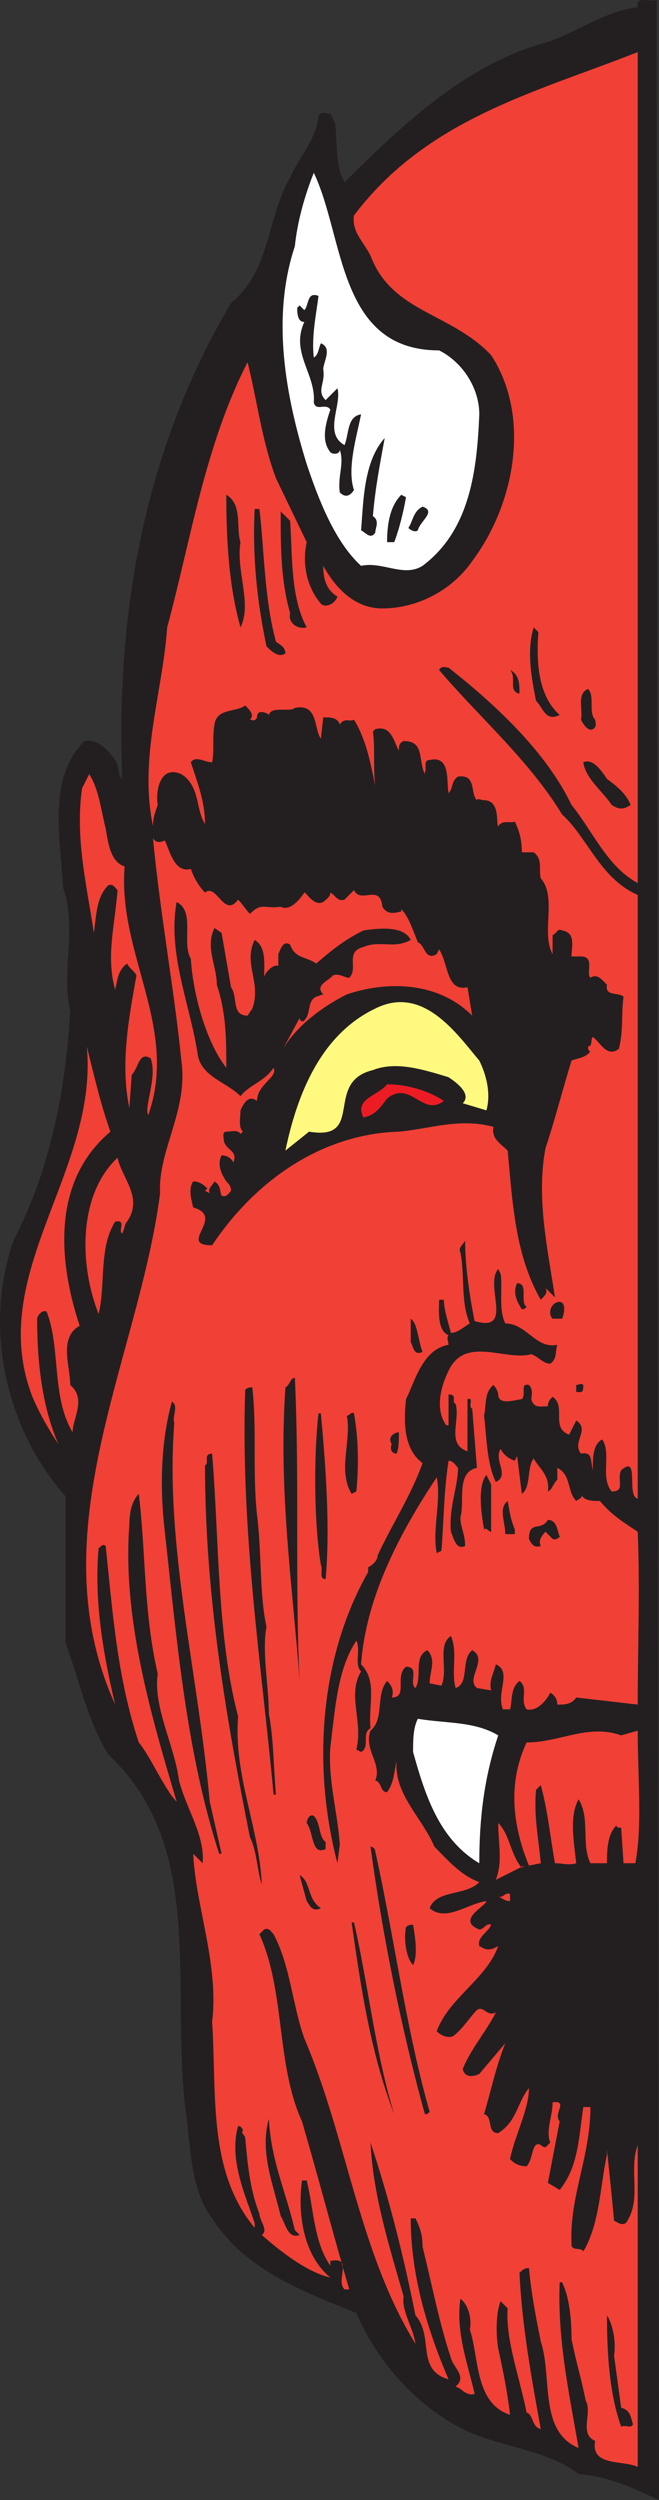
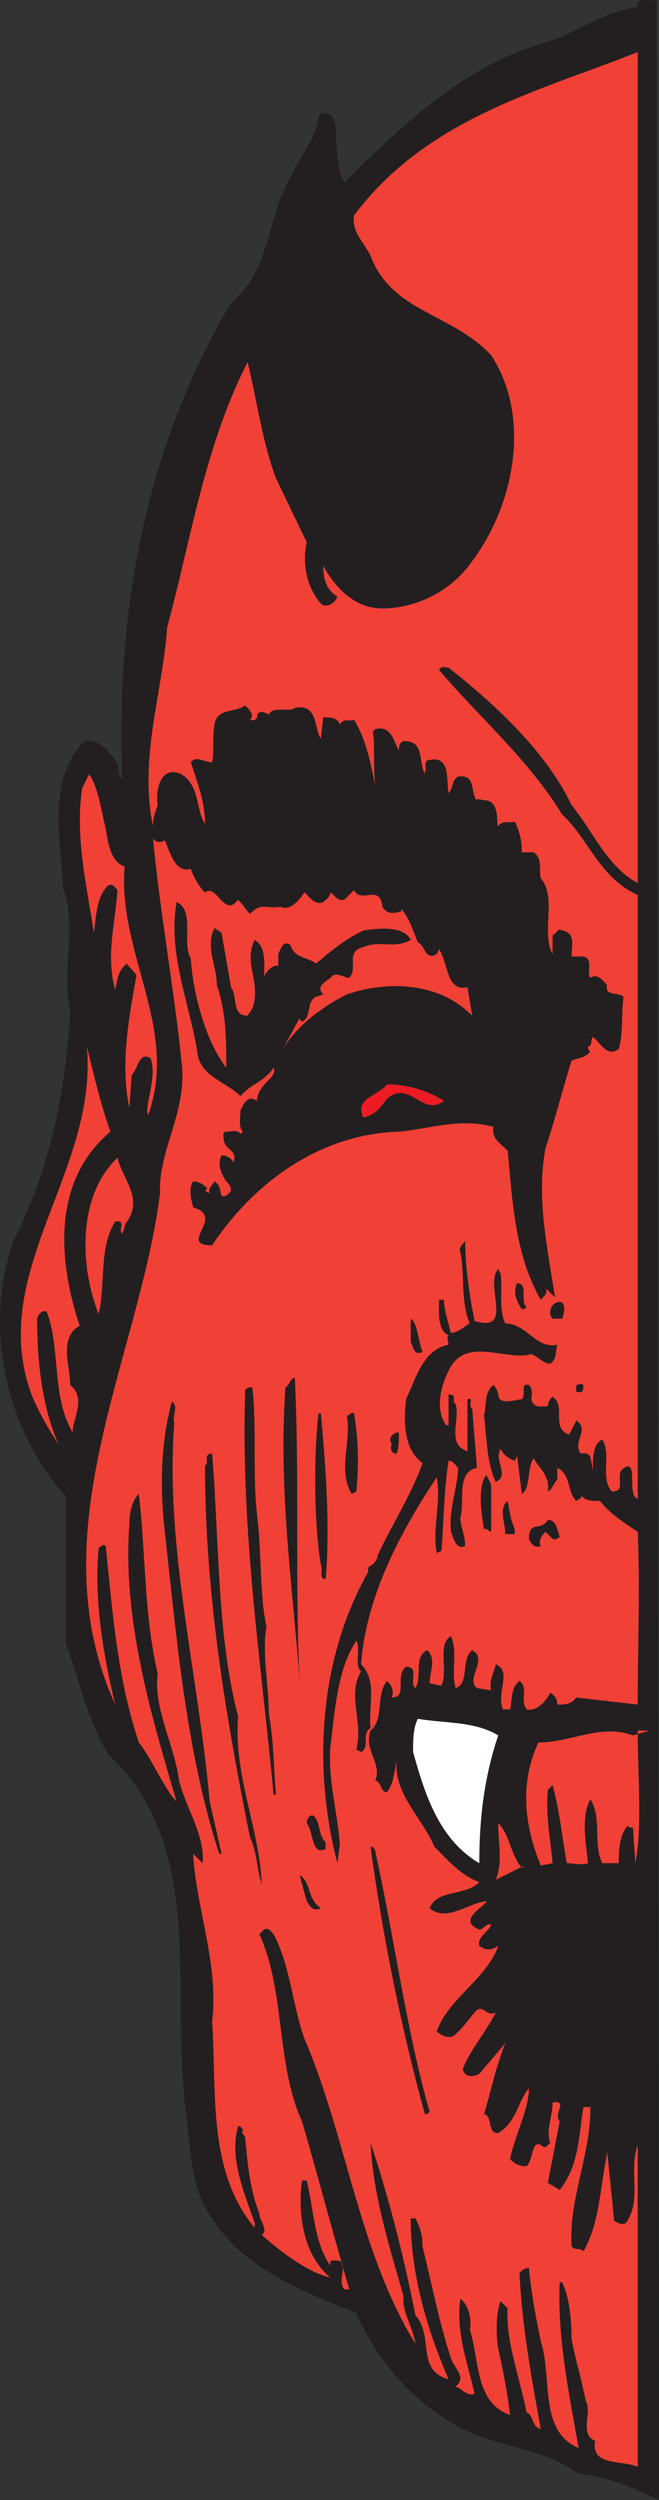
<svg xmlns="http://www.w3.org/2000/svg" width="209.03" height="792">
  <rect width="100%" height="100%" fill="#333333" stroke="none" />
  <path fill="#231f20" fill-rule="evenodd" d="M209.03 792c-8.25-3.75-15.75-7.5-25.5-8.25-9.75-7.5-23.25-8.25-35.25-13.5-15.75-7.5-28.5-21.75-35.25-37.5-16.5-6.75-35.25-13.5-45.75-30-6.75-9-6.75-21.75-8.25-33-5.25-39.75 6.75-84.75-24.75-114-6.75-11.25-9-23.25-13.5-35.25V474c-18.75-21-26.25-53.25-16.5-81 11.25-21.75 16.5-46.5 18-72.75-3-12 2.25-26.25-2.25-39-.75-15-5.25-34.5 6.75-46.5 4.5-.75 7.5 3 9.75 6 1.5 2.25.75 5.25 2.25 6-2.25-55.5 8.25-106.5 34.5-150.75 12.75-10.5 11.25-27 18.75-39.75 3-6.75 8.25-12 9-19.5.75-1.5 2.25-.75 3.75-.75l1.5 3c.75 6 0 13.5 3 18.75 18.75-18.75 39-37.5 63.75-44.25 9.75-3 18-9.75 29.25-11.25-.75-3.75 3.75-1.5 6-2.25l.75 792" />
  <path fill="#f14036" fill-rule="evenodd" d="M202.28 279.75c-9.75-5.25-14.25-16.5-21-24.75-8.25-17.25-24.75-32.25-39-43.5-.75 0-2.25-.75-3 .75 12.75 15 28.5 28.5 39 45.75 8.25 7.5 12 20.25 24 25.5v191.25c-3.75-.75.75-14.25-5.25-9-1.5 3 1.5 6.75-3 6.75-3.75-4.5 0-12-3-16.5-3 1.5-3 6-3 9.75-.75-3 0-6-3.75-5.25-3-3.75 3-7.5-1.5-10.5l-2.25 4.5c-6-2.25-.75-9-5.25-12-.75.75-1.5 1.5-1.5 3-2.25 0-4.5.75-5.25-2.25 0-.75.75-3-.75-4.5-3-.75-.75 3-2.25 4.5-1.5 0-7.5 2.25-7.5-1.5 0-.75-.75-2.25-1.5-3-3 2.25-2.25 6.75-3 9.75.75 5.25.75 15 3.75 21 4.5-2.25-.75-6.75 1.5-10.5.75 1.5 2.25 3 4.5 3.75l.75-1.5 1.5 12c3-2.25 1.5-8.25 3.75-11.25 1.5 3 5.25 5.25 4.5 10.5 1.5-.75 1.5-2.25 3-3.75V465c4.5 2.25 3 7.5 6 10.5.75-.75 2.25-.75 1.5-2.25.75 2.25 3.75 2.25 6 2.25 3.75 4.5 7.5 6.75 12 9.75.75 18 0 36.75 0 54.75l-19.5-2.25c-1.5 2.25-3.75 2.25-6 2.25 0-1.5-.75-3-2.25-3.75-1.5 3-4.5 6-7.5 5.25-2.25-3 .75-6.75-2.25-9-3 2.25-2.25 6.75-3 9h-2.25c-2.25-5.25 3-12-2.25-14.25-.75 3-2.25 5.25-1.5 8.25l-4.5-.75c-3.75-3 3.75-9-1.5-12-3.75 3-.75 10.5-5.25 12-1.5-5.25.75-11.25-1.5-16.5-4.5 3-.75 10.5-3 15.75l-3.75-.75c0-3.75 2.25-7.5-.75-10.5-4.5 2.25-1.5 8.25-3.75 12-2.25-1.5 1.5-6.75-3-6.75-3.75 3 .75 9.75-4.5 9.75.75-2.25 0-3.75-1.5-5.25-3.75 4.5-.75 12-5.25 15.75-2.25 6 3.75 10.5 1.5 15.75 2.25.75 1.5 3.75 3.75 3.75 2.25-3 2.25-6.75 3-9.75-.75 10.5 8.25 18 12 27 4.5 4.5 8.25 9 14.25 11.25-4.5 4.5-13.5 2.25-15.75 8.25 5.25 4.5 12-1.5 18-2.25 0 1.5-9.75 6-2.25 9 1.5 0 2.25-2.25 3.75-1.5-.75 2.25-4.5 3.75-3.75 6.75 1.5.75 2.25 1.5 4.5.75l1.5-.75c-3.75 10.5-15.75 16.5-19.5 27 1.5 1.5 3.75 2.25 5.25 1.5 3-2.25 5.25-6 7.5-8.25 2.25-1.5 3 2.25 6 .75-3 6-8.25 12-10.5 18 .75 3 3.75 2.25 5.25 1.5l8.25-9.75c-3 7.5-4.5 15-6.75 22.5 3 .75.75 6 4.5 6 6-3.75 6-9.75 9.75-14.25 0 6.75-4.5 15-6 22.5 1.5 1.5 3 2.25 5.25 2.25 2.25-2.25 1.5-8.25 4.5-6.75.75.75 1.5.75 1.5.75l1.5-1.5c-1.5-3.75.75-8.25.75-12.75 5.25-.75 0 3.75 2.25 6l-3.75 19.5 3.75 2.25c6-7.5 6-16.5 7.5-26.25h2.25c0 15.75-6.75 28.5-6 43.5 0 2.25 3 .75 3.75 2.25 5.25-9 5.25-20.25 7.5-30.75V681c.75 7.5 1.5 14.25 2.25 22.5 1.5.75 2.25 1.5 3.75.75 5.25-7.5.75-16.5 3.75-24.75v102c-4.5-2.25-15 0-13.5-8.25-5.25-2.25-.75-9-3-12.75-1.5-7.5-3-12-4.5-19.5 0-6.75-.75-13.5-3-18h-.75c-.75 18 3 35.25 6 52.5-12.75-5.25-8.25-22.5-12-33.75-1.5-7.5-3-15-3.75-23.25-1.5 0-2.25.75-3 1.5.75 16.5 3.75 33 6.75 49.5-3-.75-2.25-4.5-4.5-5.25-2.25-11.25-6.75-23.25-6-33l-2.25-2.25c-1.5 3.75-1.5 10.5-.75 15 1.5 6.75 3 14.25 3.75 21-11.25-3.75-9.75-18-12.75-27 .75-3.75-.75-8.25-3-9.75-1.5 10.5 2.25 20.25 4.5 30-.75.75-3 0-4.5-1.5l-1.5-.75c3.75-3-.75-6-1.5-9-3.75-11.25-6-23.25-9-35.25 0-3.75-.75-6-2.25-9h-1.5c0 18 5.25 35.25 12 51-10.5-3-4.5-13.5-10.5-20.25-3.75-18.75-8.25-36.75-14.25-54.75.75 16.5 6 33 10.5 48.75-.75 4.5 3 9.75 3.75 15-18-29.25-21.75-65.25-35.25-96.75-3.75-10.5-4.5-23.25-9.75-33-.75-.75-1.5-2.25-3-1.5l-1.5 1.5c8.25 18 5.25 41.25 13.5 59.25 5.25 18 9.75 35.25 15 53.25h-1.5c-3-3 3-10.5-4.5-9v1.5c-5.25-7.5-5.25-18-7.5-27h-1.5c-1.5 11.25.75 24 9 30.75-6.75-1.5-15-7.5-21.75-13.5 2.25-1.5-.75-4.5-.75-6.75-3-7.5-3.75-15.75-4.5-24 0-.75-1.5-1.5-.75-2.25 0-.75-.75-1.5-1.5-1.5-3 10.5 2.25 21.75 5.25 30.75v1.5c-15-18-12-42.75-13.5-65.25 2.25-18-5.25-36.75-6-53.25l3 3c.75-9-5.25-17.25-7.5-26.25-1.5-11.25-8.25-23.25-6.75-33.75-4.5-19.5-3.75-38.25-6-57-2.25 2.25-3 6-3 9.75-2.25 29.25 6.75 60 15 87.75-3.75-3.75-8.25-14.25-12-18.75-6.75-20.25-8.25-40.5-10.5-62.25-.75-.75-1.5 0-2.25.75-1.5 16.5 1.5 33.75 5.25 49.5-24.75-54.75 7.5-109.5 14.25-162-.75-13.5 9-26.25 6.75-42-2.25-22.5-6.75-46.5-9-70.5.75 1.5 2.25 1.5 3.75.75 1.5 3 3 10.5 8.25 9 .75 2.25 2.25 5.25 4.5 7.5 3.75-3 6 8.25 10.5 2.25 1.5 1.5 2.25 3 3.75 4.5 3.75-3.75 4.5-1.5 9.75-2.25 3 1.5 6-2.25 7.5-4.5.75 0 3 4.5 6 3 .75-.75 2.25-1.5 2.25-3 1.5.75 2.25 3 4.5 2.25l3-3c2.25 4.5 8.25-2.25 9 5.25 1.5 2.25 3 2.25 6 1.5V288c2.25 2.25 3.75 6.75 5.25 10.5 2.25.75 2.25 6 6 3.75l.75-1.5c3 4.5 2.25 13.5 9 12l1.5 9c-10.5-10.5-26.25-11.25-39.75-6.75-7.5 3.75-15.75 9.75-20.25 17.25l5.25-9.75c0 .75.75 1.5 1.5.75 2.25-2.25.75-6 3.75-7.5l2.25-.75c-3-3 2.25-4.5 3-6 2.25-.75 3.75.75 5.25.75 3-3-1.5-8.25 4.5-9.75 5.25-2.25 9.75.75 15-2.25-2.25-4.5-9.75-3.75-15-3-6 3-9.75 6-15 10.5-3-2.25-6.75-1.5-8.25-6-2.25-1.5-3 1.5-3.75 3V306c-1.5-.75-4.5 2.25-4.5 3.75 0-4.5.75-9.75-3-12-3.75 7.5 2.25 13.5-.75 21.75l-1.5 2.25c-5.25 0-3-6-5.25-9l-3-17.25-2.25-1.5c-3 6 .75 12 .75 18 3 9 3 17.25 3 26.25-6-7.5-10.5-22.5-11.25-34.5-3-5.25 1.5-15-4.5-18-3 16.5 4.5 33 6.75 48.75 1.5 6.75 9 8.25 13.5 12.75 3-3.75 7.5-4.5 10.5-9 1.5 3-5.25 5.25-5.25 10.5-3-2.25-4.5 1.5-5.25 3 0 2.25-.75 5.25.75 6.75l-.75.75c-.75-1.5-3-.75-4.5-.75s-.75 2.25-.75 3c.75 3 4.5 3 3 6.75-.75-1.5-2.25-2.25-3.75-2.25-1.5 3 0 6 1.5 8.25.75.75 1.5 1.5 1.5 3-.75.75-1.5 2.25-3 1.5-.75-1.5 0-3-2.25-4.5-.75 1.5-2.25 2.25-1.5 3.75l-1.5-.75.75-.75c-.75-.75-2.25-2.25-4.5-2.25-1.5 2.25-.75 5.25 0 8.25 10.5 3-5.25 12 6 12 13.5-20.25 34.5-35.25 59.25-36 9-.75 19.5-4.5 30-1.5-.75 3.75 2.25 5.25 4.5 7.5 1.5 15.75 2.25 33 10.5 47.25 1.5-1.5 2.25-2.25 1.5-3.75l3 3c-2.25-15-6-31.5-3-47.25 3-9 5.25-18 8.25-27.75 1.5-.75 4.5-.75 6-3-.75 0-.75-.75-.75-1.5 1.5 0 .75-2.25 1.5-3 2.25 1.5 4.5 6.75 8.25 3.75 1.5-5.25.75-11.25 1.5-16.5-1.5-1.5-6 0-5.25-3.75-1.5-1.5-3-3.75-5.25-2.25-1.5-1.5 1.5-6.75-3-6.75h-3c0-3 1.5-7.5-3-8.25-1.5-.75-1.5.75-3 1.5v6c-3.75-6.75 1.5-18-3.75-24-.75-3 .75-6-2.25-8.25h-3.75c0-3.75-.75-6.75-2.25-9.75-1.5.75-3.75-.75-5.25 1.5-.75-.75.75-8.25-4.5-8.25-.75 0-2.25-.75-2.25 0-2.25-2.25 0-8.25-6-7.5-2.25 1.5-1.5 3.75-3 5.25-.75-3.75.75-12-6-10.5-2.25 0-.75 3-1.5 3.75v.75c-2.25-4.5 0-10.5-6.75-10.5-1.5.75-1.5 1.5-1.5 3-1.5-2.25-2.25-8.25-7.5-6.75l-.75.75c.75 5.25 0 11.25.75 17.25-1.5-7.5-3-15-6.75-21-1.5.75-3-.75-4.5 1.5-.75-2.25-3-2.25-5.25-2.25l-.75 6.75c-2.25-3-.75-11.25-8.25-9.75-1.5 1.5-7.5-.75-8.25 2.25 1.5.75-3.75-3-3.75.75-.75 1.5-1.5.75-2.25.75 1.5-1.5 0-3-1.5-4.5-3 2.25-9 .75-9.75 6-.75 4.5 0 8.25-.75 12-2.25 0-5.25-2.25-6.75 0 2.25 6.75 4.5 12.75 4.5 19.5-3-4.5-1.5-12-7.5-15.75-6.75-3-8.25 5.25-7.5 9.75-.75 2.25-1.5 3.75-1.5 6.75-4.5-21.75 3-42 4.5-63 7.5-27.75 12-57.75 25.5-84 3 12 4.5 24.75 9 36.75l9.75 20.25c-1.5 6.75 0 14.25 4.5 19.5 1.5 1.5 4.5 0 5.25-2.25-3.75-2.25-4.5-6-4.5-9.75 3.75 6.75 9.75 13.5 18.75 13.5 10.5 0 21.75-5.25 28.5-15 13.5-18 18.75-45.75 6-65.25C143.03 99 124.28 99 117.53 81c-2.25-4.5-6-7.5-5.25-12.75 23.25-30.75 57.75-39 90-51.75v263.25" />
-   <path fill="#fff" fill-rule="evenodd" d="M139.28 111c7.5 3.75 12.75 12 12.75 20.25-.75 18-3 36.75-18 48-6 3.75-12.75-1.5-19.5 0-8.25-7.5-13.5-21-17.25-32.25-6.75-21.75-11.25-46.5-3.75-69 .75-7.5 3-15.75 6-23.25C109.28 75 107.03 111 139.28 111" />
-   <path fill="#231f20" fill-rule="evenodd" d="M101.03 93.75c-.75 6-2.25 12.75-1.5 19.5 1.5-.75 1.5-3 2.25-4.5 3.75 1.5.75 6 .75 8.25.75 4.5-2.25 6.75.75 9.75l3.75-3.75c1.5 5.25-4.5 14.25 2.25 18 1.5-3.75.75-9 5.25-9.75-1.5 7.5-4.5 17.25-2.25 24-1.5 2.25-3 2.25-4.5.75-.75-5.25 1.5-9 0-13.5 0 1.5-2.25 1.5-3 .75-3-3.75-1.5-9 0-13.5-1.5-2.25-4.5.75-5.25-2.25.75-9-7.5-15.75-3-25.5-2.25 0-2.25-3-2.25-4.5l.75-.75 1.5 1.5c1.5-1.5.75-6 4.5-4.5m21 45c-1.5 8.25-3 15.75-3.75 24.75 2.25 1.5.75 3.75.75 5.25-1.5 2.25-3 0-4.5-.75.75-9 .75-21.75 7.5-29.25m-45.75 33c-1.5 9 3.75 19.5 0 27-3.75-13.5-4.5-27.75-4.5-42 5.25 3 3 10.5 4.5 15m52.5-14.25c-.75 4.5-2.25 10.5-3.75 14.25h-2.25c0-5.25.75-11.25 4.5-15l1.5.75m3.75 10.5c-.75.75-2.25 0-3-.75 1.5-2.25 1.5-5.25 4.5-6.75 4.5 1.5-.75 4.5-1.5 7.5m-50.25-6.75c1.5 12 1.5 28.5 5.25 42 .75.75 3 1.5 3 3.75-2.25 1.5-4.5-.75-6-2.25-3-14.25-4.5-28.5-3.75-43.5h1.5m9.75 3.75c.75 10.5 0 24 5.25 33.75-3 .75-6-1.5-5.25-4.5-3-10.5-3-21-3-32.25l3 3m78.75 35.25c-.75 9.75 0 20.25 6.75 26.25-4.5 2.25-5.25-2.25-7.5-4.5-1.5-7.5-3-15.75-.75-23.25l1.5 1.5m-6 19.5c-3.75-.75-.75-5.25-3-7.5 3 1.5 3 4.5 3 7.5m24 8.25c0 .75.75 2.25-.75 3s-3-1.5-3.75-3c.75-3-1.5-8.25 2.25-9.75 2.25 2.25 0 7.5 2.25 9.75m11.25 27c-2.25 1.5-3.75 1.5-6 0-3-4.5-8.25-8.25-9-13.5 3-1.5 6 3 7.5 5.25 3 2.25 6 4.5 7.5 8.25" />
  <path fill="#f14036" fill-rule="evenodd" d="M33.53 262.5c.75 4.5 1.5 10.5 6 12-2.25 27.75 17.25 51 7.5 78.75-1.5-2.25 3-12 .75-18-3.75-2.25-3.75 3-6 5.25l-.75 10.5c-3-14.25 0-29.25 2.25-42-.75-1.5-2.25-2.25-3-3.75-3 2.25-3 5.25-3.75 8.25-3-10.5 0-21 .75-31.5-.75-.75-1.5-2.25-3-1.5-3.75 3.75-3.75 9.75-4.5 15-2.25-15-6-30-3.75-45.75l2.25-4.5c3 4.5 3.75 11.25 5.25 17.25" />
-   <path fill="#fff97f" fill-rule="evenodd" d="M152.03 336c2.25 4.5 3.75 10.5 2.25 15.75l-7.5-2.25c3-3-2.25-6.75-4.5-8.25-7.5-2.25-16.5-5.25-24-2.25-15.75 3.75-2.25 22.5-20.25 19.5l-7.5 6c3.75-18 11.25-36.75 28.5-45 15-7.5 25.5 7.5 33 16.5" />
  <path fill="#f14036" fill-rule="evenodd" d="M35.03 358.5c-18.75 15.75-16.5 41.25-9.75 61.5-6.75 3.75-3 12.75-3 18.75 5.25 4.5.75 10.5.75 15-6.75-11.25-3.75-27-8.25-38.25-1.5-.75-3 1.5-3 2.25 0 13.5 1.5 27.75 6.75 39.75-3-4.5-6-9.75-8.25-15-15-39 21-71.25 17.25-111 2.25 9 4.5 18.75 7.5 27" />
  <path fill="#ed1c24" fill-rule="evenodd" d="M140.78 348.75c-6.75 5.25-10.5-6.75-18-.75-2.25 3-3.75 5.25-7.5 6-3-6 4.5-6.75 7.5-10.5 6.75 0 13.5 2.25 18 5.25" />
  <path fill="#f14036" fill-rule="evenodd" d="M40.28 387c-.75.75-.75 2.25-1.5 3.75-1.5-.75 1.5-4.5-2.25-3.75-5.25 8.25-3 20.25-5.25 29.25-6-15-6.75-37.5 6-49.5 1.5 6.75 8.25 12.75 3 20.25" />
  <path fill="#231f20" fill-rule="evenodd" d="M150.53 418.5c12.75 3.75 3-11.25 7.5-16.5l.75 1.5c.75 4.5-.75 11.25 1.5 15.75 6.75 0 9.75 8.25 16.5 6.75-.75 2.25 0 4.5-2.25 6-2.25 0-3.75-2.25-6-3-8.25 2.25-21-6-26.25 5.25-2.25 4.5-4.5 12-.75 17.25h.75v-9.75c3 0 .75 2.25 2.25 3 1.5 5.25-3 12.75 3.75 15v-16.5c2.25-.75 0 2.25 1.5 3l1.5 18.75c-6.75 1.5-3.75 10.5-5.25 15.75 0 3 1.5 5.25 1.5 9-3 1.5-3.75-3-4.5-4.5-.75-7.5 2.25-14.25 2.25-20.25-.75-.75-1.5-2.25-3-2.25-1.5 9.75-1.5 18.75-2.25 28.5l-1.5.75c-1.5-7.5 1.5-16.5 0-24-12 18-22.5 38.25-24 59.25 5.25 5.25 2.25 12.75 3 20.25-3 1.5 0 6-3 7.5l-1.5-.75c2.25-9-3-17.25 1.5-24.75-2.25-2.25 0-6.75-1.5-9.75-6 9-6.75 21.75-8.25 33.75-.75 10.5 2.25 20.25 3 30.75l-.75 6c-8.25-31.5-5.25-66 9.75-92.25v-1.5c1.5-.75 3-2.25 3-3.75 4.5-9.75 10.5-18.75 14.25-29.25-6-4.5-6-12.75-5.25-20.25 3-6 5.25-15.75 13.5-17.25 0-.75-.75-2.25 0-3-3.75-1.5-3-8.25-3-11.25h1.5c0 3 1.5 7.5 2.25 10.5 2.25 0 4.5-2.25 6-3-3-6.75-1.5-15-3-22.5-.75-1.5.75-2.25 1.5-3.75 0 8.25 1.5 18 3 25.5" />
  <path fill="#231f20" fill-rule="evenodd" d="M167.03 414c-.75.75-.75.75-1.5.75-1.5-2.25-3-5.25-1.5-8.25 3.75 0 .75 6 3 7.5m11.25 3.75h-3c-1.5-1.5-.75-4.5 1.5-5.25 3-.75 2.25 3.75 1.5 5.25m-44.25 10.5c-3 1.5-3-2.25-3.75-3v-7.5c2.25 1.5 2.25 6.75 3.75 10.5m-39 104.25c-2.25-30.75-6.75-60-4.5-93 1.5-.75 1.5-3 3-3 1.5 32.25 0 65.25 1.5 96m90-93.75c0 .75 0 2.25-.75 2.25h-1.5v-2.25c.75 0 1.5-.75 2.25 0m-105 .75c1.5 13.5 0 26.25 1.5 40.5 1.5 11.25.75 25.5 3 35.25-1.5 8.25.75 18.75.75 27.75 1.5 7.5 1.5 17.25 2.25 25.5h-.75c-3.75-40.5-10.5-83.25-9-128.25.75-.75 1.5-.75 2.25-.75m-24.75 11.25c-3 39 7.5 78.75 11.25 120l3.75 16.5h-.75c-10.5-32.25-13.5-68.25-17.25-102-1.5-12.75-1.5-27.75 2.25-41.25 2.25 1.5 0 4.5.75 6.75m46.5-3c1.5 16.5 3 36 1.5 52.5-2.25 0-.75-3-1.5-4.5-2.25-13.5-2.25-35.25-.75-48h.75m10.5 0c1.5 8.25 1.5 17.25.75 24.75l-1.5.75c-4.5-7.5 0-16.5-1.5-24.75.75 0 1.5-1.5 2.25-.75m14.25 6c0 2.25 0 5.25-.75 6.75-1.5 0-2.25-1.5-1.5-3-1.5-2.25.75-3.75 2.25-3.75m-59.25 6.75c2.25 27 1.5 57.75 8.25 83.25-1.5 18.75 6.75 35.25 7.5 53.25-1.5-4.5-1.5-10.5-3.75-15-7.5-37.5-14.25-76.5-14.25-117.75 1.5-.75-.75-3.75 2.25-3.75m88.5 9.75v15c-.75 0-1.5-1.5-2.25-.75-.75-4.5-2.25-13.5.75-17.25l1.5 3m7.5 14.25v1.5h-3c0-3.75-2.25-8.25.75-10.5.75 3.75.75 5.25 2.25 9m14.25 2.25c.75-.75-.75 1.5-2.25.75l-2.25-2.25c-1.5 1.5-2.25 3-1.5 4.5-2.25.75-3-.75-3.75-2.25 0-6 3.75-2.25 6-6 3 0 3 3.75 3.75 5.25" />
  <path fill="#fff" fill-rule="evenodd" d="M158.03 549.75c-4.5 13.5-6 26.25-6 40.5-12.75-7.5-17.25-21.75-21-35.25 0-3.75 0-7.5 1.5-10.5 9 1.5 18 .75 25.5 5.25" />
-   <path fill="#f14036" fill-rule="evenodd" d="M202.28 548.25c0 15 1.5 30-.75 42h-3.75l-.75-11.25c-.75 0-1.5 0-1.5-.75-3 3-3 8.25-3 12h-5.25c-3-6 0-14.25-3.75-20.25-3 5.25-1.5 13.5-.75 20.25-2.25.75-4.5 0-6.75 0-1.5-8.25-2.25-16.5-4.5-24.75l-1.5 1.5c-.75 8.25.75 15 1.5 23.25l-3.75.75c-5.25-12.75-6.75-26.25-.75-39 10.5 0 19.5-6 30-2.25l5.25-1.5" />
+   <path fill="#f14036" fill-rule="evenodd" d="M202.28 548.25c0 15 1.5 30-.75 42l-.75-11.25c-.75 0-1.5 0-1.5-.75-3 3-3 8.25-3 12h-5.25c-3-6 0-14.25-3.75-20.25-3 5.25-1.5 13.5-.75 20.25-2.25.75-4.5 0-6.75 0-1.5-8.25-2.25-16.5-4.5-24.75l-1.5 1.5c-.75 8.25.75 15 1.5 23.25l-3.75.75c-5.25-12.75-6.75-26.25-.75-39 10.5 0 19.5-6 30-2.25l5.25-1.5" />
  <path fill="#231f20" fill-rule="evenodd" d="M103.28 583.5v2.25c-4.5 2.25-3.75-5.25-6-8.25 0-.75.75-3 2.25-2.25 2.25 2.25 1.5 6.75 3.75 8.25" />
  <path fill="#f14036" fill-rule="evenodd" d="m165.53 591.75.75-.75-9 4.5c2.25-6 .75-11.25.75-18 3.75 3.75 3.75 9.75 7.5 14.25" />
  <path fill="#231f20" fill-rule="evenodd" d="M119.03 586.5c6 27 9.75 56.25 17.25 82.5-.75.75-.75.75-1.5.75-7.5-27-13.5-57-17.25-84.75.75 0 1.5.75 1.5 1.5m-17.25 18c-3 1.5-3.75-1.5-4.5-2.25L95.03 594c3.75 2.25 2.25 7.5 6.75 10.5" />
-   <path fill="#f14036" fill-rule="evenodd" d="M161.78 602.25c-1.5 0-2.25-.75-3.75-1.5 1.5.75 2.25-1.5 3.75-.75v2.25" />
-   <path fill="#231f20" fill-rule="evenodd" d="M112.28 609c4.5 19.5 6.75 41.25 12.75 60.75-7.5-19.5-10.5-39.75-13.5-60.75h.75m18.75.75c.75 4.5 1.5 9.75 0 12.75-2.25-2.25-3-8.25-2.25-12 .75-.75 1.5-.75 2.25-.75m-37.5 96.75 1.5 1.5c-3.75 1.5-4.5-3.75-6-6-2.25-9.75-6.75-20.25-3.75-30.75.75 13.5 5.25 22.5 8.25 35.25m101.25 39.75 2.25 16.5c3 .75 3 3 3.75 5.25-.75 1.5-2.25 0-3.75.75-3.75-10.5-4.5-23.25-4.5-35.25 1.5 2.25 3 7.5 2.25 12.75" />
</svg>